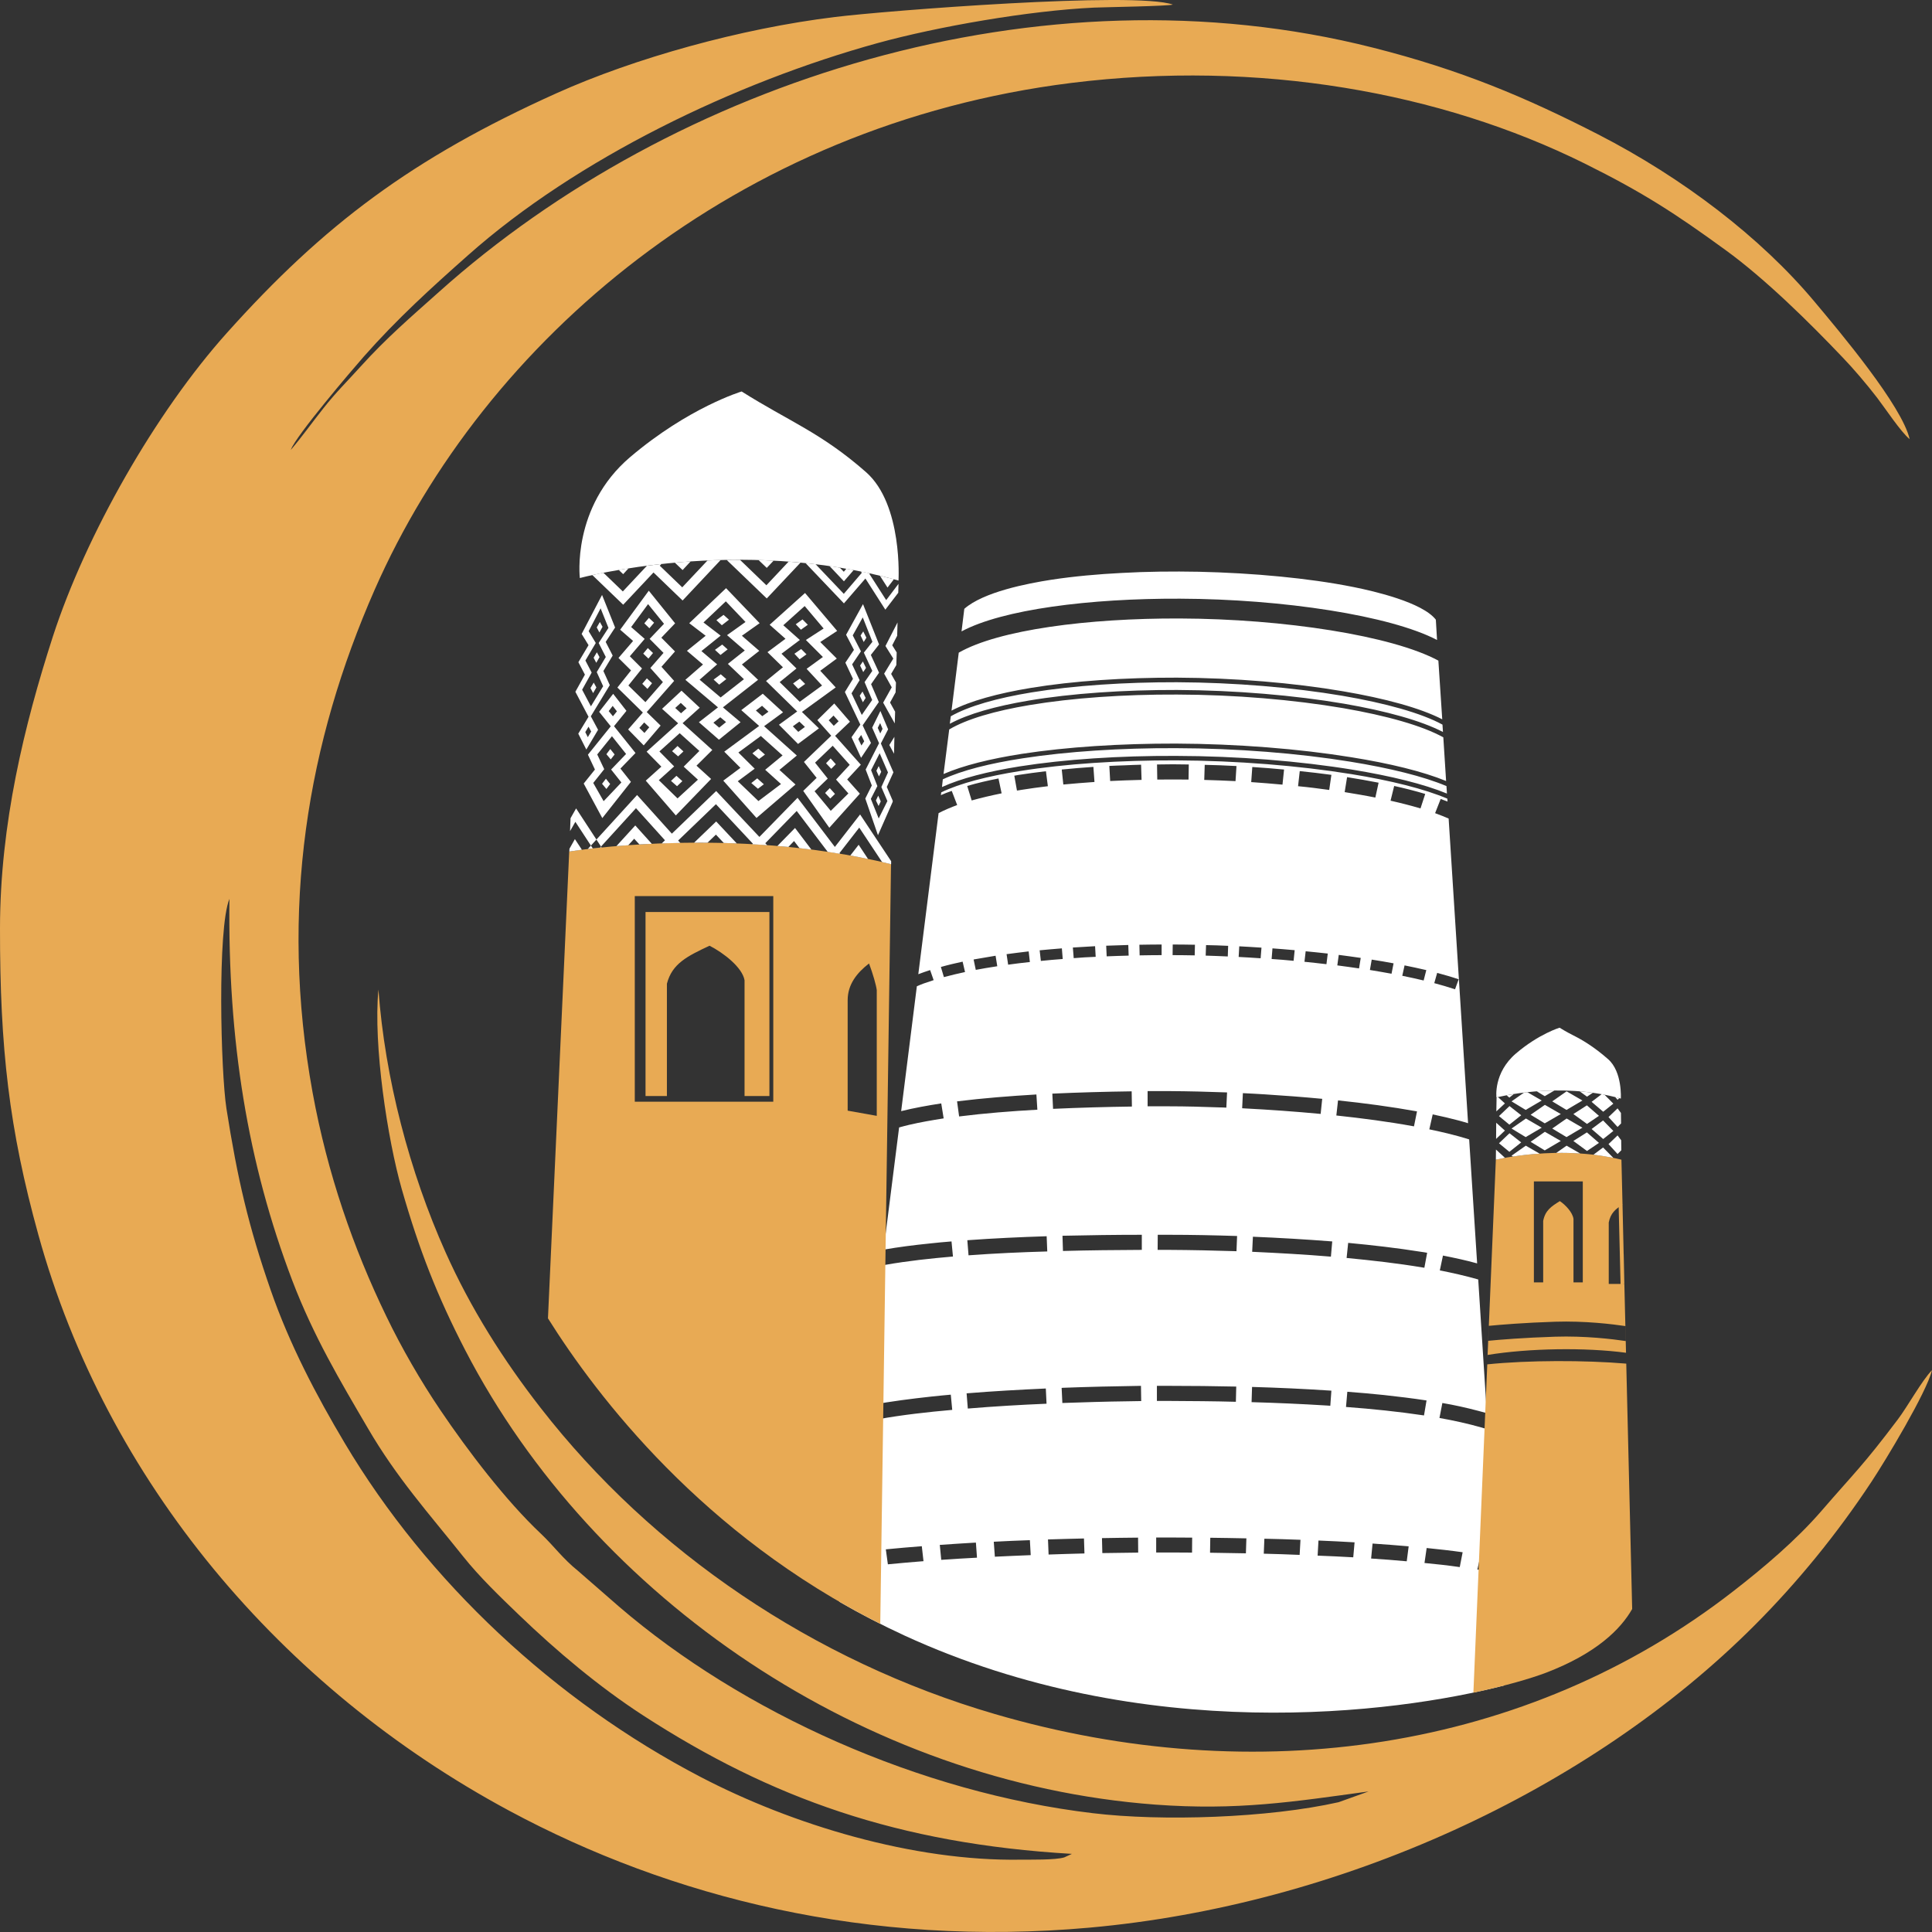
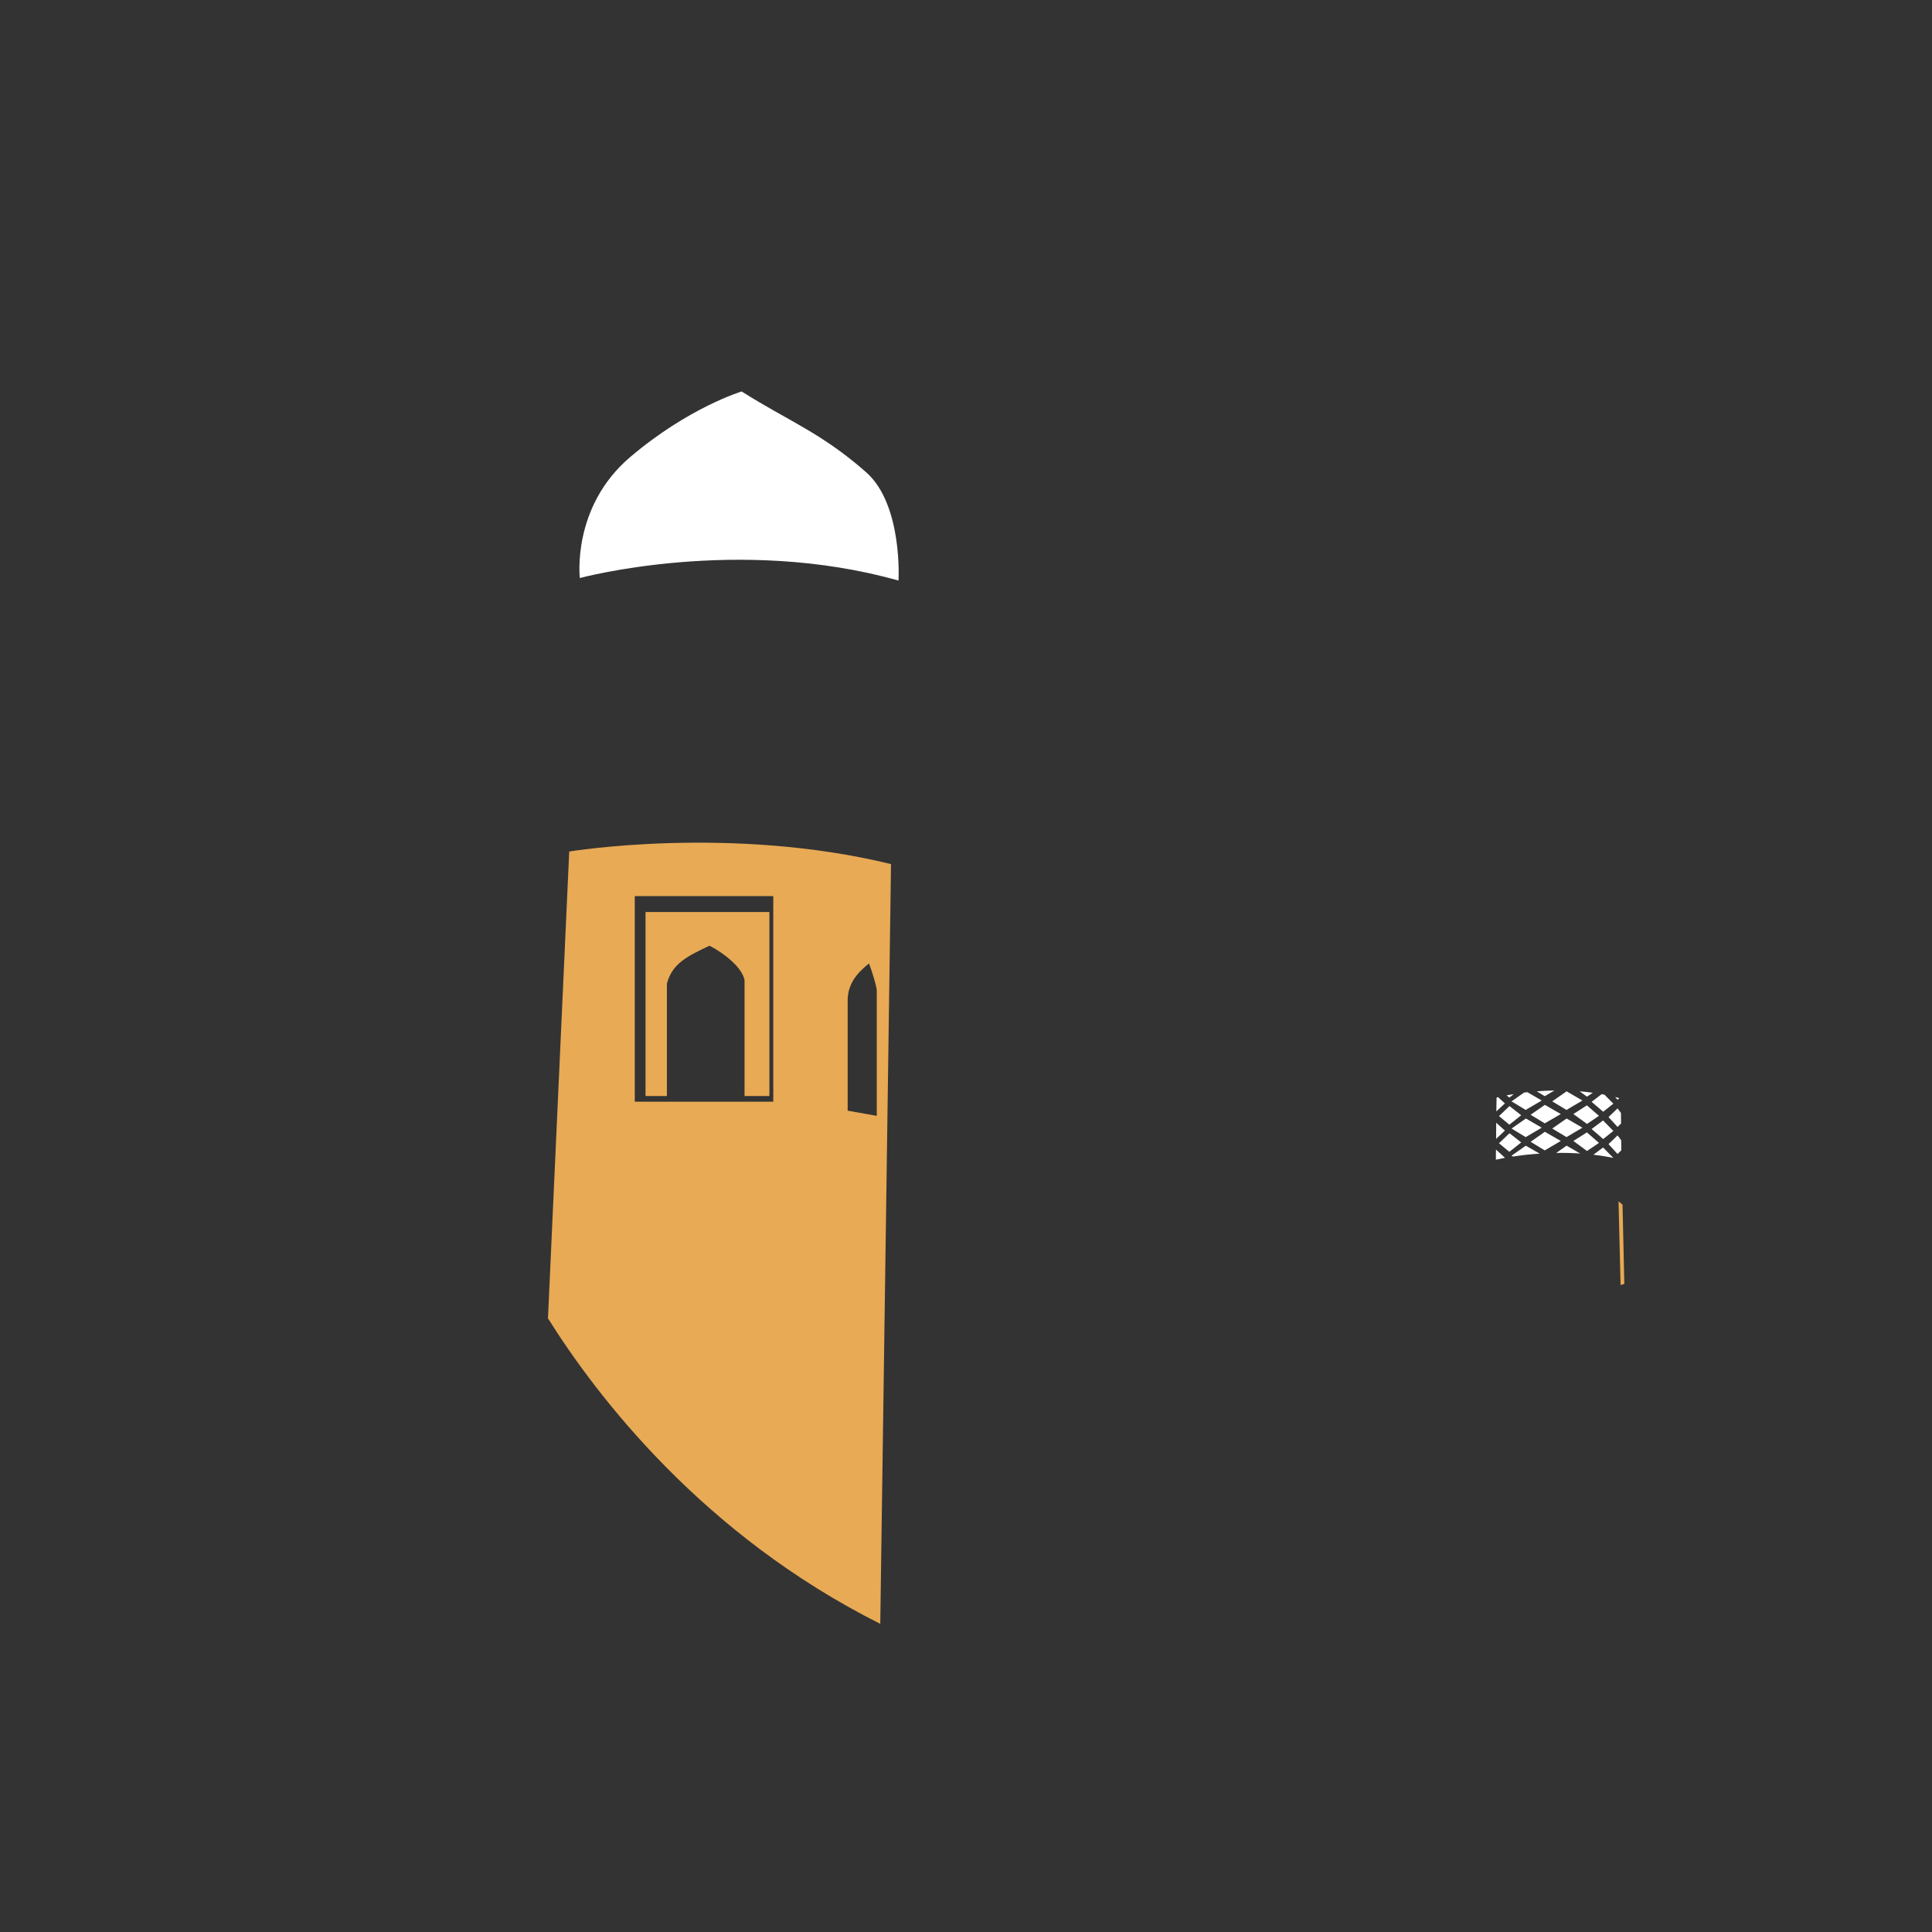
<svg xmlns="http://www.w3.org/2000/svg" width="16" height="16" viewBox="0 0 16 16" fill="none">
  <rect x="0" y="0" width="16" height="16" fill="#333333" stroke="none" />
-   <path fill-rule="evenodd" clip-rule="evenodd" d="M8.814 15.382C8.74 15.405 8.53 15.4 8.456 15.401C7.563 15.416 6.561 15.112 5.802 14.716C4.595 14.087 3.538 13.098 2.856 11.953C2.619 11.555 2.399 11.136 2.242 10.685C2.058 10.155 1.967 9.765 1.875 9.179C1.828 8.873 1.799 7.692 1.9 7.444C1.886 8.62 2.05 9.63 2.421 10.606C2.598 11.069 2.817 11.436 3.046 11.827C3.286 12.239 3.551 12.533 3.835 12.889C3.97 13.059 4.146 13.228 4.298 13.374C4.609 13.673 4.96 13.969 5.327 14.207C6.386 14.893 7.44 15.269 8.877 15.353L8.814 15.382V15.382ZM2.409 3.724C2.452 3.607 2.91 3.07 3.012 2.954C3.287 2.642 3.571 2.384 3.877 2.113C4.777 1.314 6.088 0.682 7.271 0.356C7.766 0.22 8.523 0.088 9.061 0.063C9.158 0.059 9.673 0.051 9.713 0.038C9.401 -0.073 7.333 0.089 6.913 0.141C6.135 0.236 5.256 0.481 4.609 0.772C3.411 1.311 2.678 1.865 1.879 2.757C1.289 3.415 0.71 4.431 0.437 5.274C0.201 6.005 0.001 6.824 1.23003e-05 7.685C-0.001 8.681 0.075 9.35 0.318 10.227C0.88 12.261 2.322 13.976 4.216 14.995C5.554 15.715 7.194 16.128 9.022 15.964C11.09 15.778 13.157 14.837 14.532 13.459C14.887 13.103 15.213 12.704 15.499 12.271C15.614 12.097 15.956 11.531 16 11.347C15.916 11.433 15.798 11.648 15.717 11.755C15.426 12.141 15.366 12.187 15.08 12.518C14.875 12.754 14.607 12.982 14.354 13.178C12.645 14.507 10.395 14.825 8.239 14.195C6.741 13.758 5.403 12.851 4.477 11.659C4.169 11.264 3.897 10.834 3.69 10.371C3.391 9.703 3.188 8.929 3.134 8.195C3.09 8.656 3.21 9.438 3.327 9.847C3.472 10.353 3.62 10.731 3.853 11.182C4.921 13.244 7.16 14.765 9.567 14.945C10.248 14.995 10.708 14.922 11.334 14.836L11.086 14.925C10.504 15.056 9.623 15.085 9.05 15.016C7.619 14.846 6.151 14.186 5.125 13.304L4.79 13.012C4.656 12.904 4.593 12.809 4.478 12.7C4.19 12.429 3.873 12.013 3.647 11.678C3.486 11.44 3.326 11.164 3.199 10.9C2.926 10.337 2.712 9.721 2.589 9.049C2.311 7.525 2.548 6.145 3.104 4.881C4.013 2.818 6.099 1.033 8.871 0.687C10.424 0.494 11.931 0.763 13.121 1.353C13.607 1.594 13.877 1.77 14.289 2.07C14.619 2.309 14.988 2.674 15.259 2.959C15.347 3.05 15.462 3.185 15.547 3.296C15.616 3.386 15.74 3.575 15.815 3.637C15.752 3.361 15.239 2.751 15.025 2.496C14.582 1.967 13.938 1.474 13.235 1.113C12.634 0.805 12.099 0.579 11.372 0.395C8.612 -0.304 5.583 0.673 3.635 2.418C3.399 2.629 3.205 2.794 2.984 3.038C2.874 3.16 2.785 3.246 2.68 3.379C2.586 3.497 2.503 3.615 2.409 3.725V3.724Z" fill="#E8AA54" />
-   <path fill-rule="evenodd" clip-rule="evenodd" d="M11.891 5.132L11.901 5.3C11.514 5.098 10.626 4.961 9.772 4.958C9.024 4.955 8.302 5.047 7.963 5.229L7.986 5.042C8.145 4.902 8.508 4.832 8.708 4.801C8.899 4.772 9.094 4.755 9.287 4.745C9.5 4.733 9.713 4.731 9.926 4.735C10.152 4.74 10.38 4.753 10.605 4.775C10.808 4.795 11.012 4.822 11.211 4.862C11.376 4.895 11.78 4.988 11.891 5.132ZM11.912 5.471C11.531 5.265 10.635 5.125 9.772 5.122C9.008 5.119 8.27 5.216 7.94 5.405L7.88 5.885C8.034 5.805 8.264 5.742 8.537 5.697C8.888 5.639 9.313 5.611 9.747 5.612C10.225 5.614 10.714 5.655 11.123 5.725C11.47 5.784 11.761 5.863 11.944 5.957L11.912 5.471ZM11.946 6.001L11.95 6.062C11.769 5.968 11.479 5.888 11.132 5.828C10.721 5.758 10.229 5.716 9.747 5.714C9.306 5.713 8.874 5.742 8.519 5.802C8.245 5.848 8.017 5.912 7.866 5.994L7.874 5.932C8.023 5.847 8.258 5.781 8.544 5.734C8.893 5.677 9.316 5.649 9.747 5.65C10.222 5.652 10.708 5.693 11.116 5.762C11.473 5.823 11.77 5.905 11.946 6.001ZM11.953 6.107L11.976 6.468C11.784 6.389 11.509 6.322 11.19 6.271C10.758 6.201 10.243 6.16 9.738 6.158C9.281 6.157 8.833 6.186 8.463 6.243C8.199 6.284 7.975 6.34 7.814 6.41L7.861 6.041C8.005 5.955 8.24 5.887 8.527 5.839C8.879 5.78 9.309 5.75 9.748 5.752C10.227 5.753 10.716 5.795 11.126 5.865C11.484 5.927 11.78 6.01 11.954 6.107L11.953 6.107ZM11.979 6.51C11.79 6.43 11.51 6.361 11.183 6.308C10.753 6.238 10.24 6.197 9.738 6.196C9.284 6.194 8.838 6.223 8.47 6.28C8.196 6.322 7.966 6.38 7.808 6.454L7.801 6.518C7.958 6.446 8.181 6.389 8.444 6.347C8.817 6.288 9.273 6.258 9.738 6.26C10.247 6.261 10.766 6.303 11.2 6.374C11.518 6.426 11.792 6.493 11.983 6.572L11.979 6.51ZM11.986 6.614C11.798 6.534 11.519 6.464 11.192 6.411C10.76 6.341 10.243 6.299 9.738 6.297C9.276 6.296 8.822 6.325 8.45 6.385C8.177 6.428 7.949 6.487 7.795 6.562L7.792 6.585C7.821 6.572 7.851 6.56 7.882 6.55L7.927 6.667C7.876 6.686 7.822 6.708 7.773 6.734L7.605 8.068C7.636 8.056 7.668 8.045 7.699 8.035L7.703 8.034L7.732 8.117C7.704 8.126 7.677 8.135 7.649 8.145C7.63 8.152 7.611 8.16 7.593 8.168L7.463 9.202C7.572 9.175 7.684 9.155 7.795 9.138L7.815 9.262C7.72 9.277 7.625 9.293 7.531 9.315C7.502 9.322 7.474 9.329 7.446 9.337L7.318 10.349C7.444 10.327 7.571 10.311 7.699 10.298C7.759 10.291 7.819 10.286 7.88 10.281L7.892 10.406C7.706 10.422 7.52 10.442 7.337 10.474C7.325 10.476 7.314 10.478 7.302 10.48L7.001 12.87C7.063 12.862 7.125 12.854 7.187 12.847L7.207 12.97C7.133 12.978 7.059 12.988 6.985 12.998L6.951 13.265C7.122 13.364 7.302 13.458 7.491 13.545C9.476 14.457 11.545 14.193 12.457 13.958L12.397 13.026C12.343 13.016 12.289 13.007 12.235 12.998L12.262 12.876C12.305 12.883 12.347 12.89 12.389 12.897L12.321 11.838C12.305 11.833 12.289 11.828 12.273 11.823C12.158 11.79 12.039 11.764 11.921 11.743L11.945 11.619C12.045 11.636 12.144 11.658 12.242 11.684C12.265 11.69 12.289 11.697 12.313 11.703L12.242 10.596C12.137 10.566 12.031 10.542 11.924 10.521L11.95 10.398C12.046 10.417 12.14 10.437 12.233 10.463L12.167 9.436C12.059 9.402 11.949 9.376 11.838 9.353H11.837L11.865 9.229C11.938 9.244 12.01 9.261 12.082 9.28C12.107 9.287 12.133 9.294 12.158 9.302L11.997 6.779C11.963 6.764 11.928 6.75 11.894 6.738L11.885 6.734L11.931 6.617C11.95 6.624 11.969 6.631 11.988 6.638L11.986 6.614H11.986ZM7.336 12.831C7.435 12.821 7.534 12.813 7.634 12.805L7.648 12.929C7.549 12.937 7.451 12.945 7.353 12.955L7.336 12.831ZM7.783 12.794C7.883 12.787 7.982 12.781 8.082 12.775L8.091 12.9C7.993 12.905 7.894 12.911 7.795 12.918L7.783 12.794ZM8.23 12.768C8.33 12.763 8.429 12.758 8.529 12.755L8.536 12.879C8.437 12.883 8.338 12.887 8.239 12.892L8.23 12.768ZM8.679 12.749C8.778 12.746 8.877 12.743 8.977 12.741L8.981 12.865C8.882 12.868 8.783 12.87 8.684 12.874L8.679 12.749ZM9.126 12.738C9.226 12.736 9.325 12.735 9.425 12.734L9.426 12.858C9.327 12.859 9.228 12.861 9.129 12.862L9.126 12.738ZM9.575 12.733C9.674 12.733 9.774 12.733 9.873 12.734L9.872 12.858C9.773 12.857 9.674 12.857 9.575 12.857L9.575 12.733ZM10.023 12.735C10.122 12.736 10.222 12.738 10.322 12.74L10.318 12.864C10.219 12.862 10.12 12.861 10.021 12.859L10.023 12.735ZM10.471 12.743C10.57 12.745 10.67 12.748 10.77 12.752L10.763 12.877C10.664 12.873 10.565 12.869 10.466 12.867L10.471 12.743ZM10.919 12.758C11.019 12.762 11.118 12.767 11.218 12.773L11.207 12.897C11.109 12.892 11.01 12.886 10.912 12.883L10.919 12.758ZM11.367 12.783C11.467 12.79 11.566 12.797 11.666 12.806L11.65 12.93C11.552 12.921 11.453 12.913 11.355 12.907L11.367 12.783ZM11.815 12.82C11.914 12.83 12.014 12.841 12.113 12.855L12.089 12.978C11.992 12.964 11.894 12.953 11.797 12.944L11.815 12.82ZM7.218 11.635C7.381 11.605 7.546 11.584 7.711 11.566C7.765 11.56 7.819 11.555 7.874 11.55L7.886 11.676C7.681 11.694 7.476 11.717 7.274 11.753C7.263 11.755 7.253 11.757 7.243 11.758L7.218 11.635ZM8.005 11.539C8.223 11.521 8.442 11.509 8.661 11.499L8.667 11.625C8.45 11.634 8.232 11.647 8.015 11.665L8.005 11.539ZM8.792 11.494L8.805 11.493C9.019 11.485 9.234 11.48 9.449 11.477L9.451 11.603C9.412 11.604 9.374 11.604 9.335 11.605C9.156 11.607 8.977 11.613 8.798 11.619L8.792 11.494ZM9.581 11.477C9.615 11.477 9.65 11.477 9.684 11.477C9.869 11.477 10.053 11.479 10.238 11.483L10.235 11.609C10.051 11.604 9.867 11.603 9.684 11.602C9.649 11.602 9.615 11.602 9.581 11.602L9.581 11.477ZM10.369 11.486C10.584 11.492 10.798 11.502 11.012 11.516L11.026 11.517L11.017 11.642C11.008 11.641 10.999 11.641 10.99 11.64C10.782 11.627 10.574 11.618 10.365 11.612L10.369 11.486ZM11.158 11.526C11.259 11.533 11.36 11.543 11.461 11.553C11.579 11.566 11.697 11.58 11.814 11.598L11.793 11.722C11.579 11.69 11.364 11.668 11.148 11.652H11.147L11.158 11.526ZM8.011 10.271C8.23 10.255 8.449 10.245 8.668 10.238L8.673 10.364C8.455 10.37 8.238 10.38 8.021 10.396L8.011 10.271ZM8.799 10.234C9.019 10.229 9.237 10.226 9.456 10.226V10.351C9.238 10.352 9.021 10.354 8.803 10.36L8.799 10.234ZM9.588 10.226C9.62 10.226 9.652 10.226 9.684 10.226C9.871 10.226 10.058 10.23 10.245 10.236L10.24 10.362C10.055 10.356 9.869 10.352 9.684 10.351C9.651 10.351 9.619 10.351 9.587 10.351L9.588 10.226ZM10.376 10.242C10.595 10.251 10.815 10.264 11.033 10.281L11.022 10.407C10.807 10.389 10.591 10.377 10.375 10.367H10.37L10.376 10.242ZM11.165 10.293C11.367 10.312 11.568 10.335 11.769 10.367C11.786 10.369 11.802 10.372 11.819 10.375L11.796 10.499L11.783 10.497C11.574 10.462 11.363 10.438 11.152 10.418L11.165 10.293ZM7.926 9.121C8.144 9.094 8.364 9.077 8.583 9.064L8.591 9.19C8.375 9.202 8.158 9.219 7.943 9.246L7.926 9.121ZM8.715 9.057C8.934 9.047 9.153 9.041 9.372 9.038L9.374 9.164C9.156 9.167 8.939 9.173 8.721 9.183L8.715 9.057ZM9.504 9.036C9.564 9.036 9.624 9.036 9.684 9.036C9.844 9.037 10.003 9.041 10.162 9.047L10.156 9.173C10.137 9.172 10.118 9.171 10.099 9.171C9.961 9.166 9.822 9.162 9.684 9.162C9.624 9.162 9.564 9.162 9.504 9.162L9.504 9.036ZM10.293 9.053C10.354 9.056 10.414 9.059 10.475 9.063C10.633 9.073 10.792 9.085 10.95 9.1L10.937 9.225C10.725 9.205 10.513 9.19 10.301 9.179L10.287 9.178L10.293 9.053ZM11.081 9.113C11.3 9.136 11.518 9.165 11.735 9.204L11.71 9.328C11.497 9.289 11.282 9.261 11.067 9.238L11.081 9.113ZM7.792 8.008C7.852 7.991 7.912 7.977 7.972 7.964L7.992 8.05C7.933 8.063 7.875 8.076 7.817 8.092L7.792 8.008ZM8.063 7.946C8.124 7.935 8.184 7.925 8.245 7.915L8.259 8.002C8.199 8.011 8.14 8.021 8.081 8.032L8.063 7.946ZM8.336 7.902C8.397 7.894 8.457 7.886 8.519 7.879L8.529 7.967C8.469 7.973 8.409 7.981 8.349 7.989L8.336 7.902ZM8.61 7.87C8.671 7.864 8.732 7.859 8.794 7.854L8.801 7.942C8.741 7.946 8.68 7.952 8.62 7.958L8.61 7.87ZM8.885 7.847C8.947 7.843 9.008 7.84 9.069 7.836L9.074 7.924C9.013 7.926 8.952 7.93 8.892 7.935L8.885 7.847ZM9.161 7.832C9.222 7.83 9.283 7.828 9.344 7.826L9.347 7.914C9.286 7.916 9.225 7.917 9.165 7.92L9.161 7.832ZM9.436 7.824C9.498 7.823 9.559 7.822 9.62 7.822V7.91C9.56 7.91 9.499 7.911 9.438 7.912L9.436 7.824ZM9.712 7.822C9.773 7.822 9.835 7.823 9.896 7.824L9.894 7.912C9.833 7.911 9.772 7.91 9.711 7.91L9.712 7.822ZM9.988 7.827C10.049 7.828 10.11 7.83 10.171 7.833L10.168 7.921C10.107 7.918 10.046 7.916 9.985 7.914L9.988 7.827ZM10.263 7.837C10.324 7.84 10.385 7.844 10.447 7.848L10.44 7.936C10.38 7.932 10.319 7.928 10.258 7.925L10.263 7.837ZM10.538 7.854C10.599 7.859 10.661 7.863 10.722 7.869L10.713 7.957C10.653 7.951 10.592 7.946 10.531 7.942L10.538 7.854ZM10.813 7.878C10.874 7.884 10.935 7.89 10.996 7.897L10.985 7.985C10.925 7.978 10.864 7.971 10.803 7.965L10.813 7.878ZM11.087 7.908C11.148 7.916 11.209 7.924 11.269 7.933L11.255 8.02C11.195 8.011 11.135 8.003 11.075 7.995L11.087 7.908ZM11.36 7.947C11.421 7.956 11.481 7.967 11.541 7.978L11.524 8.064C11.465 8.053 11.405 8.043 11.345 8.033L11.36 7.947ZM11.632 7.995C11.692 8.007 11.752 8.02 11.812 8.034L11.79 8.12C11.732 8.106 11.672 8.093 11.613 8.081L11.632 7.995ZM11.902 8.057C11.961 8.073 12.021 8.09 12.08 8.11L12.05 8.193C11.993 8.174 11.935 8.157 11.878 8.142L11.902 8.057ZM8.01 6.509L8.047 6.629C8.129 6.606 8.212 6.587 8.295 6.57L8.269 6.447C8.182 6.464 8.095 6.484 8.01 6.509ZM8.4 6.424L8.422 6.547C8.433 6.546 8.444 6.544 8.454 6.542C8.528 6.53 8.603 6.52 8.678 6.511L8.662 6.387C8.585 6.396 8.509 6.406 8.433 6.418C8.422 6.42 8.411 6.422 8.4 6.424ZM8.793 6.373L8.806 6.497C8.892 6.489 8.978 6.482 9.064 6.476L9.055 6.351C8.967 6.357 8.88 6.364 8.793 6.373ZM9.187 6.343L9.194 6.468C9.277 6.464 9.359 6.461 9.442 6.459H9.454L9.45 6.333C9.405 6.334 9.36 6.336 9.315 6.338C9.272 6.339 9.23 6.341 9.187 6.343ZM9.582 6.331L9.584 6.456C9.67 6.455 9.757 6.455 9.843 6.456L9.845 6.331C9.758 6.329 9.669 6.329 9.582 6.331ZM9.977 6.334L9.973 6.459C10.06 6.461 10.146 6.465 10.232 6.469L10.24 6.344C10.152 6.339 10.064 6.336 9.977 6.334ZM10.371 6.352L10.362 6.477C10.448 6.483 10.535 6.49 10.621 6.498L10.634 6.373C10.546 6.364 10.458 6.358 10.371 6.352ZM10.764 6.386L10.75 6.511C10.836 6.519 10.922 6.53 11.008 6.542L11.026 6.417C10.939 6.405 10.852 6.395 10.764 6.386ZM11.156 6.436L11.136 6.56C11.221 6.574 11.306 6.588 11.39 6.605L11.417 6.482C11.33 6.465 11.244 6.45 11.156 6.436ZM11.546 6.509C11.633 6.528 11.719 6.55 11.803 6.575L11.764 6.695C11.683 6.671 11.6 6.65 11.516 6.631L11.546 6.509Z" fill="white" />
-   <path fill-rule="evenodd" clip-rule="evenodd" d="M13.428 9.604L13.437 9.976C13.378 10.014 13.338 10.047 13.323 10.124V10.633H13.453L13.442 10.213L13.466 11.203C13.13 11.158 12.662 11.165 12.32 11.221L12.318 11.259L12.388 9.604C12.388 9.604 12.908 9.477 13.428 9.604ZM12.78 10.62V10.111C12.797 10.024 12.846 9.992 12.918 9.947C12.963 9.977 13.024 10.04 13.031 10.095V10.62H13.108V9.784H12.703V10.62H12.78ZM13.468 11.293L13.517 13.325C13.421 13.494 13.218 13.694 12.803 13.853C12.678 13.9 12.472 13.961 12.202 14.018L12.317 11.299C12.655 11.264 13.128 11.264 13.468 11.293ZM13.464 11.106L13.461 10.982C13.353 10.966 13.126 10.938 12.878 10.946C12.626 10.954 12.422 10.971 12.33 10.98L12.325 11.104C12.414 11.095 12.621 11.078 12.878 11.07C13.128 11.062 13.357 11.09 13.464 11.106Z" fill="#E8AA54" />
  <path fill-rule="evenodd" clip-rule="evenodd" d="M12.598 9.461L12.501 9.385L12.414 9.468L12.5 9.539L12.598 9.461ZM13.424 9.217L13.425 9.304L13.396 9.333L13.321 9.251L13.396 9.179L13.424 9.217ZM13.426 9.443L13.427 9.526L13.396 9.557L13.321 9.475L13.396 9.403L13.426 9.443ZM13.361 9.589L13.276 9.503L13.196 9.563C13.25 9.569 13.305 9.578 13.361 9.589ZM13.087 9.553C13.018 9.548 12.951 9.547 12.888 9.548L12.974 9.488L13.087 9.553ZM12.751 9.554C12.664 9.559 12.589 9.569 12.53 9.578L12.518 9.571L12.636 9.488L12.751 9.554ZM12.462 9.589C12.415 9.598 12.388 9.604 12.388 9.604L12.389 9.52L12.463 9.588L12.462 9.589ZM12.39 9.432L12.391 9.298L12.463 9.363L12.39 9.432ZM12.392 9.204L12.394 9.09C12.394 9.09 12.398 9.088 12.406 9.086L12.463 9.138L12.392 9.204ZM12.477 9.071C12.495 9.068 12.514 9.064 12.536 9.061L12.5 9.09L12.477 9.071ZM12.622 9.048L12.518 9.121L12.635 9.192L12.768 9.114L12.649 9.045C12.639 9.046 12.631 9.047 12.622 9.048ZM12.727 9.038C12.773 9.034 12.821 9.032 12.873 9.031L12.793 9.078L12.727 9.038ZM13.082 9.038C13.117 9.041 13.154 9.044 13.191 9.05L13.143 9.082L13.082 9.038ZM13.265 9.061L13.181 9.125L13.277 9.207L13.361 9.14L13.288 9.066C13.28 9.065 13.273 9.063 13.265 9.061ZM13.376 9.085C13.387 9.088 13.399 9.091 13.41 9.094L13.396 9.108L13.376 9.085ZM12.598 9.236L12.501 9.16L12.414 9.243L12.5 9.314L12.598 9.236ZM13.181 9.35L13.277 9.433L13.361 9.366L13.276 9.279L13.181 9.35ZM13.03 9.449L13.142 9.378L13.242 9.465L13.143 9.532L13.03 9.449ZM13.03 9.226L13.142 9.154L13.242 9.241L13.143 9.308L13.03 9.226ZM12.926 9.449L12.794 9.373L12.676 9.456L12.793 9.527L12.926 9.449ZM12.768 9.339L12.635 9.417L12.518 9.346L12.637 9.263L12.768 9.339ZM13.105 9.339L12.974 9.263L12.855 9.346L12.973 9.417L13.105 9.339ZM13.105 9.114L12.974 9.038L12.855 9.121L12.973 9.192L13.105 9.114ZM12.926 9.226L12.793 9.303L12.676 9.232L12.794 9.15L12.926 9.226Z" fill="white" />
  <path fill-rule="evenodd" clip-rule="evenodd" d="M13.452 10.633L13.437 9.976L13.404 9.949L13.421 10.642L13.452 10.633Z" fill="#E8AA54" />
-   <path fill-rule="evenodd" clip-rule="evenodd" d="M13.423 9.098C13.423 9.098 13.437 8.877 13.318 8.772C13.199 8.667 13.098 8.609 13.032 8.576C12.966 8.543 12.916 8.511 12.916 8.511C12.916 8.511 12.745 8.562 12.555 8.724C12.366 8.885 12.393 9.089 12.393 9.089C12.393 9.089 12.904 8.952 13.423 9.098Z" fill="white" />
  <path fill-rule="evenodd" clip-rule="evenodd" d="M7.379 7.156L7.29 13.448C5.825 12.713 4.949 11.573 4.538 10.918L4.714 7.052C4.714 7.052 6.047 6.831 7.379 7.156ZM6.404 7.421H5.257V9.124H6.404V7.421ZM7.261 9.241V8.2C7.255 8.155 7.23 8.068 7.197 7.979C7.097 8.056 7.02 8.152 7.02 8.283V9.198L7.261 9.241ZM5.523 9.077V8.147C5.566 7.98 5.691 7.919 5.876 7.832C5.992 7.891 6.148 8.012 6.166 8.118V9.077H6.372V7.553H5.346V9.077H5.523Z" fill="#E8AA54" />
-   <path fill-rule="evenodd" clip-rule="evenodd" d="M4.982 7.018C4.956 7.021 4.932 7.024 4.909 7.026L4.765 6.806L4.721 6.883L4.725 6.776L4.771 6.695L4.982 7.018ZM4.819 7.037L4.761 6.949L4.716 7.029L4.715 7.052C4.715 7.052 4.752 7.046 4.819 7.037ZM7.433 5.155L7.43 5.265L7.389 5.344L7.426 5.403L7.423 5.508L7.38 5.581L7.42 5.652L7.417 5.734L7.371 5.818L7.413 5.894L7.41 5.991L7.314 5.819L7.385 5.692L7.322 5.579L7.398 5.454L7.333 5.35L7.433 5.155L7.433 5.155ZM7.407 6.102L7.404 6.242L7.365 6.17L7.407 6.102ZM5.954 6.126L6.133 5.981L5.987 5.858L6.278 5.63L6.144 5.503L6.288 5.39L6.144 5.265L6.291 5.161L6.013 4.871L5.708 5.161L5.844 5.265L5.689 5.39L5.822 5.503L5.676 5.63L5.946 5.858L5.788 5.981L5.954 6.126ZM7.441 4.835L7.439 4.909L7.332 5.049L7.167 4.791L6.989 4.997L6.671 4.663C6.699 4.666 6.726 4.669 6.754 4.672L6.988 4.918L7.137 4.744L7.129 4.732C7.154 4.737 7.179 4.742 7.204 4.748L7.2 4.753L7.339 4.97L7.441 4.835ZM7.393 6.631L7.344 6.517L7.399 6.396L7.295 6.157L7.355 6.04L7.291 5.888L7.223 6.026L7.28 6.155L7.169 6.373L7.22 6.505L7.166 6.613L7.271 6.917L7.393 6.64L7.393 6.631ZM7.38 7.132L7.123 6.745L6.914 7.014L6.605 6.607L6.289 6.931L5.931 6.551L5.564 6.904L5.276 6.584L4.868 7.031C4.898 7.028 4.932 7.024 4.969 7.02L5.267 6.693L5.507 6.959L5.48 6.985C5.529 6.983 5.581 6.982 5.634 6.981L5.616 6.961L5.929 6.66L6.235 6.987L6.23 6.992C6.271 6.994 6.312 6.996 6.353 7L6.338 6.983L6.598 6.716L6.855 7.055C6.889 7.06 6.923 7.065 6.957 7.071L6.952 7.065L7.116 6.854L7.305 7.139C7.33 7.145 7.355 7.151 7.38 7.157L7.38 7.133L7.38 7.132ZM7.189 7.114C7.14 7.103 7.091 7.094 7.042 7.085L7.111 6.996L7.189 7.114ZM6.719 7.036C6.686 7.032 6.653 7.028 6.621 7.024L6.576 6.965L6.529 7.014C6.498 7.011 6.468 7.009 6.438 7.006L6.584 6.857L6.719 7.035L6.719 7.036ZM6.102 6.985C6.066 6.984 6.029 6.982 5.994 6.981L5.929 6.912L5.859 6.979C5.821 6.979 5.784 6.978 5.748 6.979L5.931 6.803L6.102 6.985ZM5.398 6.988C5.363 6.99 5.328 6.992 5.295 6.993L5.252 6.946L5.203 7C5.169 7.002 5.136 7.005 5.105 7.007L5.261 6.836L5.398 6.988ZM4.905 4.762C4.931 4.757 4.962 4.75 4.997 4.743L5.158 4.898L5.356 4.687L5.354 4.686C5.393 4.68 5.434 4.676 5.477 4.671L5.464 4.685L5.65 4.864L5.859 4.642C5.895 4.64 5.931 4.639 5.968 4.638L5.653 4.973L5.412 4.741L5.161 5.008L4.906 4.763L4.905 4.762ZM5.124 4.72L5.161 4.755L5.206 4.706C5.178 4.711 5.15 4.715 5.124 4.72ZM5.589 4.66L5.653 4.721L5.72 4.649C5.675 4.652 5.632 4.656 5.589 4.66ZM6.018 4.637C6.054 4.636 6.091 4.636 6.128 4.636L6.347 4.847L6.531 4.651C6.563 4.654 6.596 4.656 6.629 4.66L6.35 4.956L6.018 4.637ZM6.282 4.638L6.35 4.703L6.407 4.643C6.365 4.641 6.323 4.639 6.282 4.638ZM6.869 4.687L6.989 4.814L7.07 4.721C7.049 4.717 7.029 4.714 7.009 4.71L6.988 4.735L6.955 4.701C6.926 4.696 6.897 4.692 6.869 4.687ZM7.287 4.768L7.35 4.866L7.403 4.797C7.388 4.793 7.373 4.789 7.358 4.785L7.357 4.787L7.355 4.785C7.332 4.779 7.31 4.773 7.287 4.768ZM5.078 5.746L4.962 5.895L5.058 6.015L4.869 6.25L4.927 6.373L4.834 6.489L4.988 6.775L5.225 6.475L5.138 6.365L5.263 6.236L5.085 6.014L5.188 5.887L5.078 5.746ZM5.074 5.846L5.109 5.891L5.076 5.932L5.041 5.889L5.074 5.846ZM5.068 6.097L5.185 6.244L5.061 6.373L5.146 6.48L4.999 6.635L4.913 6.484L5.004 6.37L4.946 6.248L5.068 6.097ZM5.09 6.248L5.058 6.289L5.022 6.246L5.054 6.203L5.09 6.248ZM5.053 6.493L5.022 6.534L4.986 6.491L5.018 6.449L5.053 6.493ZM7.289 5.988L7.309 6.036L7.29 6.074L7.269 6.028L7.289 5.988ZM7.285 6.238L7.354 6.397L7.299 6.518L7.349 6.634L7.277 6.778L7.212 6.616L7.266 6.51L7.214 6.378L7.285 6.238ZM7.298 6.392L7.279 6.43L7.258 6.383L7.277 6.344L7.298 6.392ZM7.294 6.637L7.276 6.675L7.254 6.629L7.273 6.589L7.294 6.637ZM6.909 5.826L7.039 5.977L6.916 6.094L7.129 6.333L7.016 6.455L7.121 6.573L6.868 6.855L6.652 6.55L6.763 6.442L6.658 6.31L6.884 6.093L6.769 5.964L6.909 5.826ZM6.903 5.926L6.863 5.965L6.905 6.011L6.945 5.973L6.903 5.926ZM6.896 6.176L7.037 6.334L6.924 6.456L7.026 6.571L6.88 6.715L6.746 6.553L6.855 6.448L6.75 6.316L6.896 6.176ZM6.922 6.329L6.879 6.281L6.841 6.321L6.884 6.367L6.922 6.329ZM6.915 6.575L6.876 6.613L6.833 6.567L6.872 6.527L6.915 6.575ZM5.644 5.72L5.795 5.861L5.653 5.989L5.899 6.211L5.768 6.341L5.889 6.451L5.597 6.753L5.348 6.465L5.477 6.349L5.355 6.225L5.616 5.99L5.483 5.87L5.644 5.72ZM5.638 5.821L5.686 5.866L5.64 5.907L5.592 5.863L5.638 5.821ZM5.629 6.072L5.792 6.219L5.662 6.349L5.78 6.457L5.611 6.612L5.456 6.461L5.583 6.347L5.461 6.223L5.629 6.072ZM5.66 6.223L5.611 6.178L5.566 6.221L5.616 6.264L5.66 6.223ZM5.651 6.469L5.602 6.425L5.557 6.467L5.607 6.511L5.651 6.469ZM6.317 5.745L6.485 5.899L6.328 6.014L6.599 6.257L6.455 6.376L6.588 6.497L6.265 6.774L5.99 6.465L6.132 6.359L5.998 6.225L6.287 6.012L6.139 5.881L6.317 5.745ZM6.311 5.845L6.364 5.894L6.313 5.931L6.26 5.884L6.311 5.845ZM6.301 6.095L6.481 6.256L6.337 6.375L6.468 6.493L6.281 6.634L6.11 6.47L6.25 6.366L6.115 6.232L6.301 6.095ZM6.335 6.249L6.28 6.2L6.231 6.239L6.286 6.286L6.335 6.249ZM6.326 6.495L6.271 6.446L6.222 6.485L6.277 6.532L6.326 6.495ZM7.131 6.276L7.213 6.153L7.144 6.007L7.278 5.814L7.214 5.666L7.28 5.571L7.212 5.424L7.28 5.337L7.147 5.003L7.007 5.257L7.072 5.382L7.001 5.488L7.064 5.622L6.997 5.731L7.125 6.001L7.052 6.105L7.131 6.276ZM7.134 6.174L7.157 6.139L7.132 6.087L7.108 6.12L7.134 6.174ZM7.137 5.921L7.052 5.742L7.119 5.633L7.057 5.502L7.13 5.394L7.062 5.262L7.145 5.113L7.225 5.315L7.154 5.405L7.224 5.556L7.16 5.649L7.223 5.797L7.137 5.921ZM7.12 5.761L7.143 5.727L7.169 5.78L7.146 5.816L7.12 5.761ZM7.123 5.512L7.146 5.478L7.172 5.531L7.149 5.566L7.123 5.512ZM7.127 5.263L7.149 5.229L7.175 5.281L7.153 5.317L7.127 5.263ZM4.856 6.207L4.953 6.044L4.893 5.932L5.05 5.674L4.997 5.557L5.074 5.429L5.016 5.316L5.094 5.197L4.986 4.927L4.817 5.25L4.874 5.343L4.79 5.484L4.844 5.587L4.765 5.729L4.874 5.936L4.789 6.076L4.856 6.208V6.207ZM4.868 6.105L4.847 6.063L4.874 6.018L4.896 6.058L4.868 6.105ZM4.894 5.85L4.821 5.712L4.9 5.57L4.848 5.47L4.934 5.325L4.875 5.227L4.974 5.038L5.039 5.2L4.958 5.325L5.017 5.441L4.942 5.566L4.995 5.683L4.894 5.849V5.85ZM4.89 5.698L4.917 5.653L4.939 5.693L4.912 5.74L4.89 5.698ZM4.916 5.447L4.943 5.402L4.965 5.442L4.938 5.489L4.916 5.447ZM4.942 5.196L4.968 5.151L4.99 5.191L4.964 5.238L4.942 5.196ZM5.331 6.173L5.471 6.009L5.356 5.897L5.583 5.639L5.478 5.522L5.59 5.395L5.477 5.281L5.591 5.162L5.373 4.892L5.136 5.215L5.243 5.308L5.122 5.449L5.226 5.552L5.113 5.694L5.324 5.901L5.202 6.041L5.331 6.173ZM5.337 6.07L5.377 6.023L5.335 5.983L5.295 6.028L5.337 6.07ZM5.345 5.815L5.49 5.649L5.386 5.532L5.495 5.407L5.38 5.291L5.499 5.166L5.367 5.003L5.227 5.193L5.339 5.291L5.216 5.435L5.317 5.536L5.204 5.677L5.345 5.815ZM5.319 5.663L5.357 5.618L5.4 5.658L5.362 5.705L5.319 5.663ZM5.327 5.413L5.365 5.367L5.408 5.408L5.37 5.454L5.327 5.413ZM5.336 5.162L5.374 5.117L5.417 5.157L5.378 5.203L5.336 5.162ZM6.609 6.161L6.782 6.032L6.641 5.896L6.921 5.693L6.793 5.555L6.93 5.454L6.793 5.317L6.933 5.225L6.667 4.911L6.374 5.174L6.505 5.29L6.356 5.401L6.484 5.526L6.344 5.64L6.602 5.892L6.451 6.002L6.609 6.161ZM6.611 6.061L6.666 6.02L6.62 5.976L6.566 6.015L6.611 6.061ZM6.623 5.812L6.808 5.677L6.68 5.539L6.815 5.441L6.674 5.3L6.821 5.205L6.664 5.019L6.487 5.178L6.624 5.3L6.472 5.414L6.596 5.536L6.457 5.649L6.623 5.812ZM6.668 5.664L6.611 5.705L6.568 5.66L6.624 5.62L6.668 5.664ZM6.679 5.419L6.622 5.46L6.579 5.414L6.635 5.375L6.679 5.419ZM6.69 5.174L6.633 5.215L6.59 5.17L6.646 5.13L6.69 5.174ZM5.956 6.026L5.908 5.985L5.965 5.94L6.013 5.98L5.956 6.026ZM5.968 5.776L5.794 5.629L5.939 5.502L5.809 5.392L5.968 5.264L5.826 5.155L6.011 4.98L6.174 5.151L6.021 5.26L6.168 5.387L6.028 5.498L6.161 5.625L5.968 5.776ZM6.015 5.624L5.956 5.67L5.91 5.628L5.969 5.584L6.015 5.624ZM6.026 5.378L5.967 5.424L5.921 5.382L5.981 5.338L6.026 5.378ZM6.037 5.132L5.978 5.178L5.933 5.136L5.992 5.092L6.037 5.132Z" fill="white" />
  <path fill-rule="evenodd" clip-rule="evenodd" d="M7.441 4.808C7.441 4.808 7.478 4.179 7.172 3.91C6.799 3.582 6.531 3.488 6.142 3.242C6.142 3.242 5.704 3.373 5.218 3.786C4.732 4.2 4.802 4.787 4.802 4.787C4.802 4.787 6.112 4.433 7.441 4.808Z" fill="white" />
</svg>